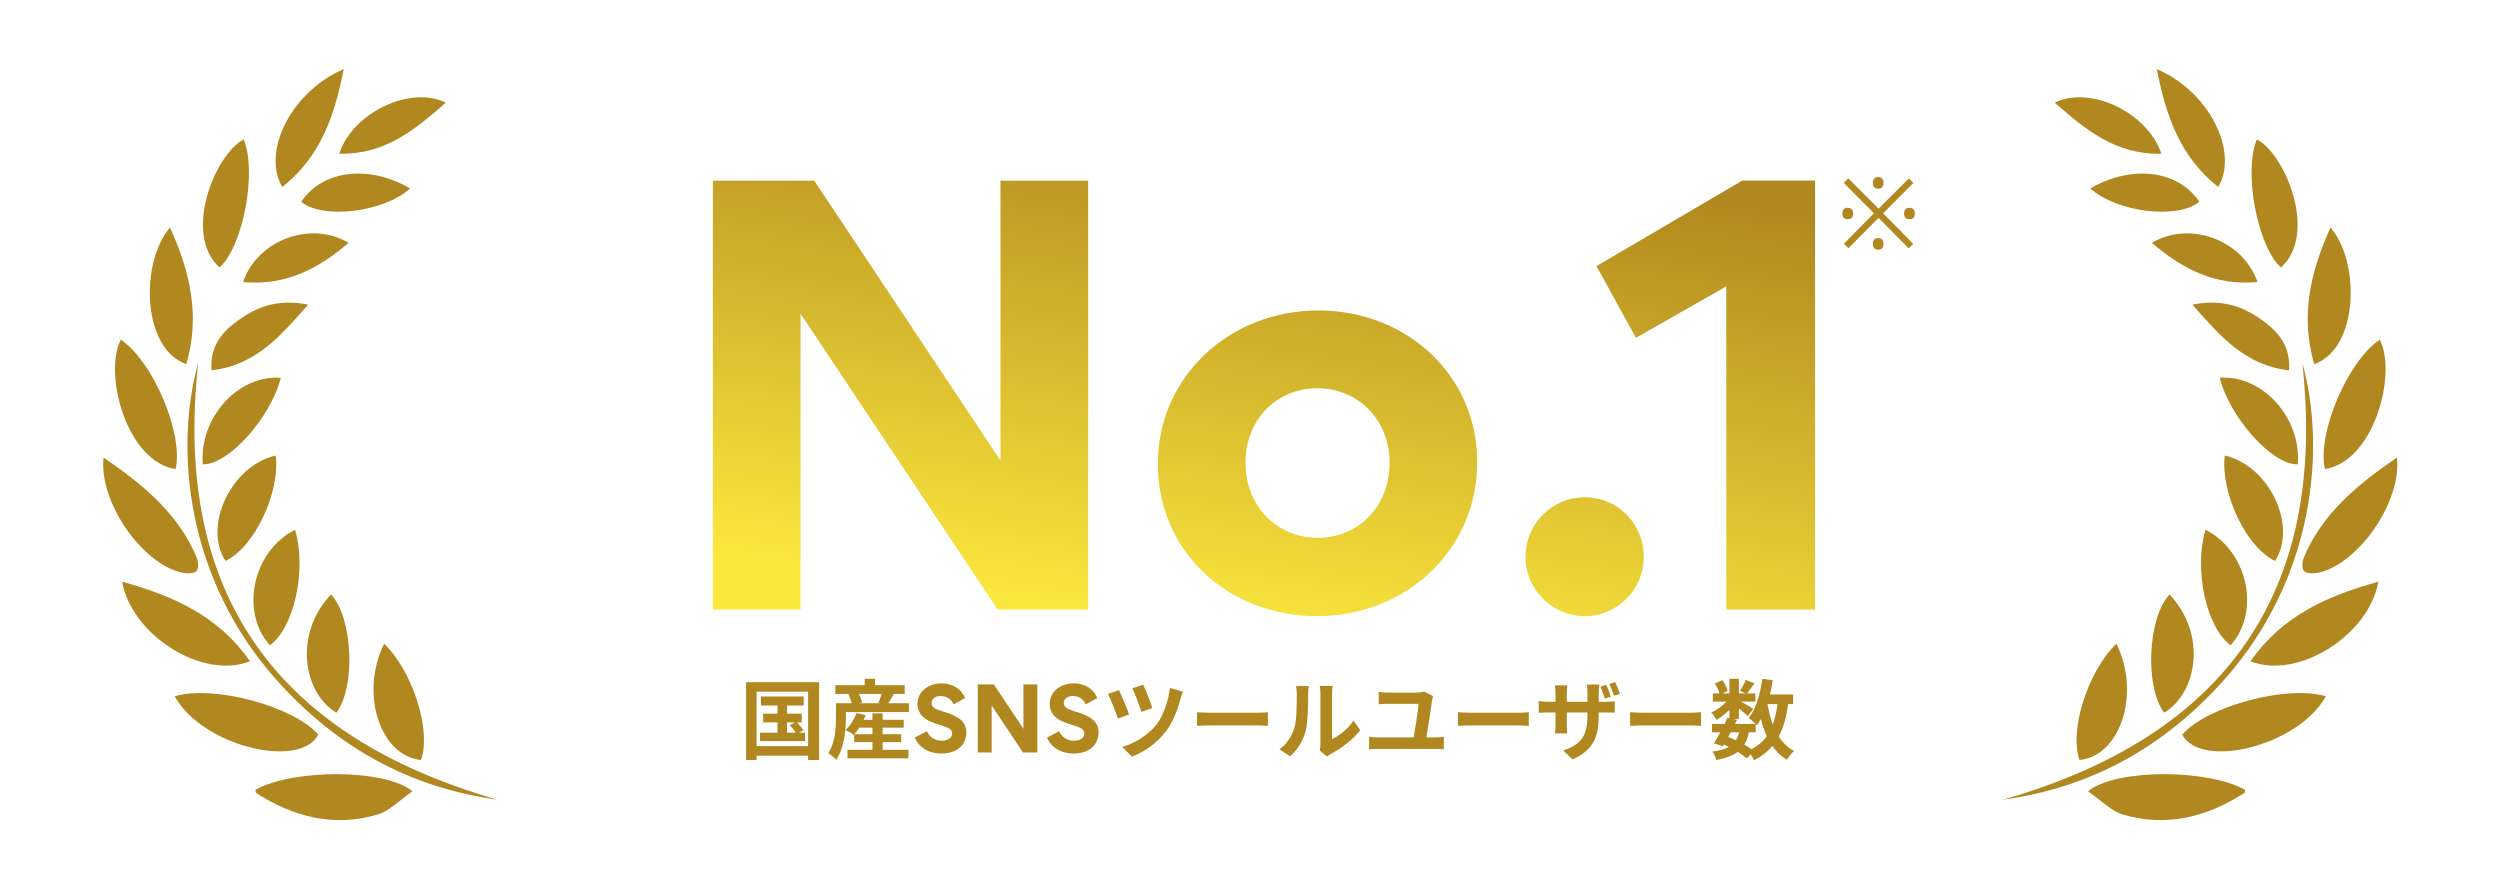
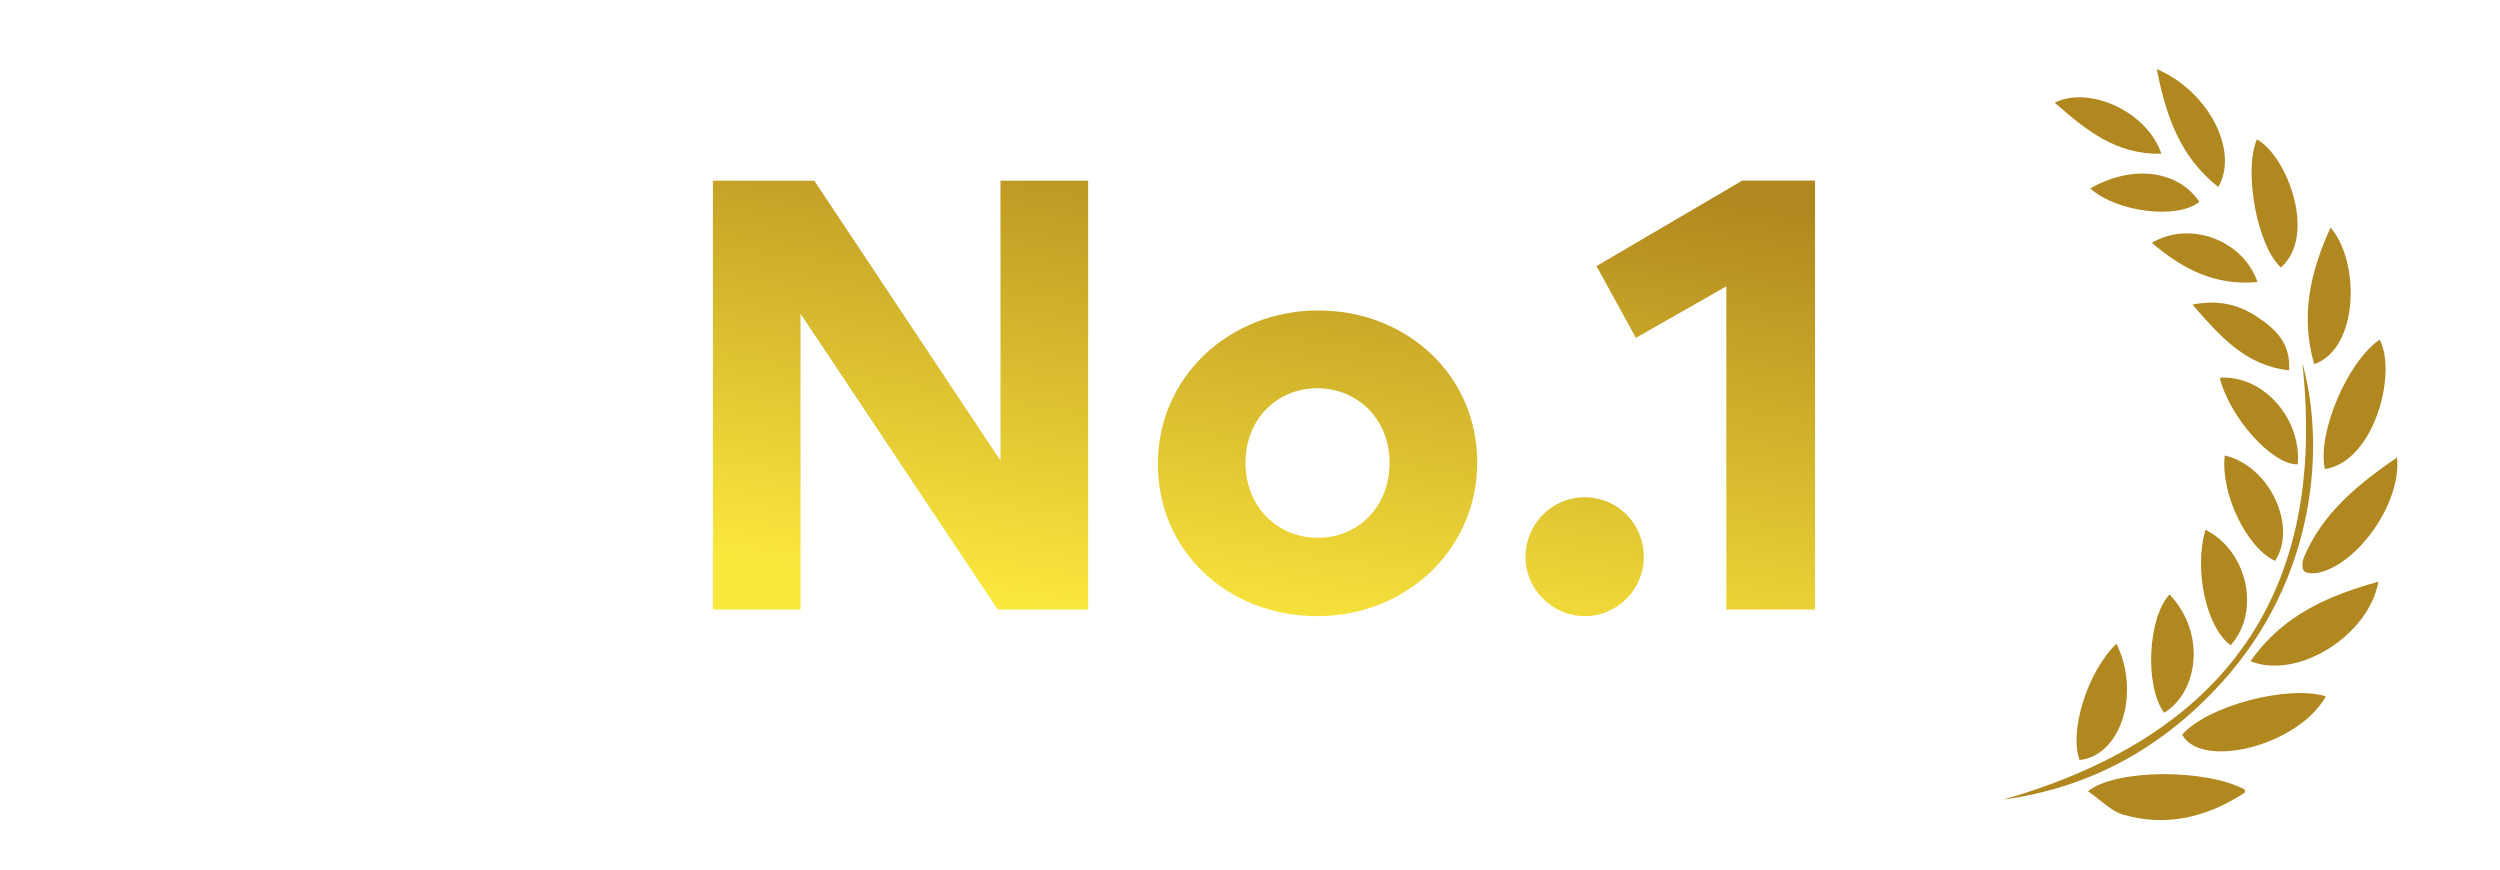
<svg xmlns="http://www.w3.org/2000/svg" fill="none" height="160" viewBox="0 0 460 160" width="460">
  <linearGradient id="a" gradientUnits="userSpaceOnUse" x1="232.859" x2="217.891" y1="23.362" y2="115.839">
    <stop offset="0" stop-color="#b1881f" />
    <stop offset="1" stop-color="#fbe83d" />
  </linearGradient>
-   <path clip-rule="evenodd" d="m63.249 12.706c-1.71 8.729-4.337 16.214-11.313 21.698-3.847-6.565 1.742-17.603 11.313-21.698zm-18.418 12.951c2.484 5.788-.038 19.559-4.423 23.567-6.821-6.105-.882-20.793 4.423-23.567zm-10.547 41.349c-8.248-2.886-8.47-18.864-3.005-25.134 3.709 8.141 5.592 16.242 3.005 25.134zm-1.973 19.311c-9.083-1.409-13.316-17.646-10.078-23.819 5.872 3.936 11.577 17.249 10.078 23.819zm3.832 18.77c.441-.411.363-1.752.052-2.495-3.361-8.042-9.749-13.349-17.143-18.412-.886 8.225 7.172 19.652 14.472 21.198.851.179 2.104.191 2.62-.291zm9.862 16.583c-8.703 3.479-21.785-4.777-23.531-14.641 9.365 2.603 17.699 6.252 23.531 14.641zm12.56 13.503c-3.434 6.469-21.351 2.101-26.425-7.052 7.053-2.155 21.882 1.803 26.425 7.052zm15.182 12.051c.687-.549 1.396-1.114 2.158-1.637-5.249-4.23-22.175-4.058-28.889-.266.009.06.011.131.013.202.005.159.009.319.087.369 6.878 4.446 14.325 6.342 22.33 3.991 1.529-.448 2.868-1.516 4.301-2.659zm17.773-.089c-41.056-11.776-59.686-38.265-55.047-80.365-4.287 15.229-2.589 39.614 14.809 58.794 10.793 11.899 24.052 19.362 40.238 21.571zm-20.84-28.7c5.341 5.173 8.738 16.139 6.772 21.409-7.555-.797-11.281-12.263-6.772-21.409zm-8.777 12.719c-6.155-3.707-7.889-14.506-1-21.78 3.977 4.235 4.628 16.821 1 21.78zm-7.61-33.679c2.172 7.351-.15 18.004-4.632 21.255-5.569-6.176-3.129-17.379 4.632-21.255zm-12.813 5.729c-4.183-6.467 1.109-17.547 9.263-19.393.818 6.897-3.993 16.971-9.263 19.393zm10.19-33.703c-1.849 7.43-9.785 16.14-14.358 15.926-.682-8.483 6.387-16.458 14.358-15.926zm5.03-13.457-.042.048c-5.173 5.909-9.749 11.136-17.739 12.059-.369-5.046 2.579-7.731 6.051-9.976 3.348-2.164 7.011-3.054 11.73-2.131zm5.71-27.754c2.526-7.63 13.136-12.615 19.628-9.397-5.636 4.904-11.134 9.575-19.628 9.397zm1.746 16.395c-5.591 4.755-11.533 7.926-19.439 7.213 2.679-7.78 12.515-11.364 19.439-7.213zm-8.736-7.555c3.888-5.806 12.357-6.916 20.053-2.455-4.927 4.426-16.117 5.723-20.053 2.455z" fill="#b1881f" fill-rule="evenodd" />
  <path clip-rule="evenodd" d="m396.849 12.706c1.71 8.729 4.336 16.214 11.312 21.698 3.847-6.565-1.742-17.603-11.312-21.698zm18.418 12.951c-2.485 5.788.038 19.559 4.423 23.567 6.821-6.105.882-20.793-4.423-23.567zm10.547 41.349c8.248-2.886 8.47-18.864 3.005-25.134-3.709 8.141-5.592 16.242-3.005 25.134zm1.973 19.311c9.083-1.409 13.316-17.646 10.078-23.819-5.872 3.936-11.577 17.249-10.078 23.819zm-3.831 18.77c-.442-.411-.363-1.752-.052-2.495 3.361-8.042 9.749-13.349 17.143-18.412.886 8.225-7.172 19.652-14.471 21.198-.851.179-2.104.191-2.62-.291zm-9.863 16.583c8.703 3.479 21.785-4.777 23.532-14.641-9.365 2.603-17.699 6.252-23.532 14.641zm-12.56 13.503c3.435 6.469 21.351 2.101 26.425-7.052-7.053-2.155-21.881 1.803-26.425 7.052zm-15.181 12.051c-.688-.549-1.397-1.114-2.158-1.637 5.248-4.23 22.174-4.058 28.889-.266-.009.06-.011.131-.013.202-.004.159-.009.319-.087.369-6.878 4.446-14.325 6.342-22.33 3.991-1.529-.448-2.868-1.516-4.301-2.659zm-17.773-.089c41.056-11.776 59.686-38.265 55.047-80.365 4.287 15.229 2.589 39.614-14.809 58.794-10.793 11.899-24.052 19.362-40.238 21.571zm20.84-28.7c-5.341 5.173-8.738 16.139-6.772 21.409 7.555-.797 11.281-12.263 6.772-21.409zm8.777 12.718c6.155-3.706 7.889-14.505 1-21.779-3.976 4.235-4.628 16.821-1 21.779zm7.61-33.678c-2.172 7.351.15 18.004 4.632 21.255 5.569-6.176 3.129-17.379-4.632-21.255zm12.813 5.729c4.184-6.467-1.108-17.547-9.263-19.393-.818 6.897 3.993 16.971 9.263 19.393zm-10.19-33.703c1.849 7.43 9.786 16.14 14.358 15.926.682-8.483-6.387-16.458-14.358-15.926zm-5.029-13.457.041.048c5.174 5.909 9.75 11.136 17.74 12.059.368-5.046-2.579-7.731-6.051-9.976-3.348-2.164-7.011-3.054-11.73-2.131zm-5.711-27.754c-2.526-7.63-13.136-12.615-19.627-9.397 5.636 4.904 11.134 9.575 19.627 9.397zm-1.745 16.395c5.591 4.755 11.532 7.926 19.438 7.213-2.679-7.78-12.515-11.364-19.438-7.213zm8.736-7.555c-3.888-5.806-12.357-6.916-20.053-2.455 4.927 4.426 16.117 5.723 20.053 2.455z" fill="#b1881f" fill-rule="evenodd" />
  <path d="m147.3 112.16v-54.43l36.286 54.43h16.632v-78.923h-16.128v51.507l-34.27-51.507h-18.648v78.923zm65.745-26.812c0 16.229 13.003 28.022 29.332 28.022 16.228 0 29.432-12.096 29.432-28.324 0-16.027-13.003-27.921-29.231-27.921-16.329 0-29.533 12.196-29.533 28.223zm16.127-.202c0-8.064 5.846-13.708 13.205-13.708 7.358 0 13.305 5.645 13.305 13.708 0 8.165-5.847 13.809-13.205 13.809s-13.305-5.645-13.305-13.809zm62.406 28.223c6.048 0 10.886-4.939 10.886-10.886 0-6.048-4.737-10.987-10.886-10.987-6.047 0-10.886 4.939-10.886 10.987 0 5.947 4.94 10.886 10.886 10.886zm9.431-51.205 16.631-9.475v59.47h16.329v-78.923h-13.406l-26.811 15.724z" fill="url(#a)" />
  <g fill="#b1881f">
-     <path d="m340.103 45.678-.832-.832 5.532-5.604-5.55-5.586.832-.85 5.567 5.586 5.586-5.568.832.832-5.568 5.586 5.531 5.622-.831.832-5.55-5.604zm-.127-5.333c-.289 0-.524-.078-.705-.235-.181-.169-.271-.44-.271-.814s.09-.645.271-.813.416-.253.705-.253c.301 0 .542.084.723.253s.271.44.271.813-.09.645-.271.814c-.181.157-.422.235-.723.235zm5.604 5.604c-.217 0-.398-.048-.542-.145-.145-.084-.253-.205-.326-.362-.06-.157-.09-.349-.09-.578 0-.217.03-.404.09-.56.073-.169.181-.295.326-.38.144-.084.325-.127.542-.127.229 0 .416.042.56.127.145.084.253.211.326.38.072.157.108.344.108.56 0 .229-.036.422-.108.578-.073.157-.181.277-.326.362-.144.096-.331.145-.56.145zm0-11.226c-.217 0-.398-.042-.542-.127-.145-.096-.253-.223-.326-.38-.06-.169-.09-.362-.09-.579s.03-.404.09-.56c.073-.169.181-.295.326-.38.144-.084.325-.127.542-.127.229 0 .416.042.56.127.145.084.253.211.326.38.072.157.108.344.108.56s-.036.41-.108.579c-.073.157-.181.283-.326.38-.144.084-.331.127-.56.127zm5.748 5.622c-.289 0-.524-.078-.705-.235-.18-.169-.271-.44-.271-.814s.091-.645.271-.813c.181-.169.416-.253.705-.253.302 0 .543.084.723.253.181.169.272.44.272.813s-.091.645-.272.814c-.18.157-.421.235-.723.235z" />
-     <path d="m144.815 132.92h1.488l-.976.496c.368.416.816.96 1.088 1.392h-1.6zm2.192 1.888.832-.464c-.256-.384-.768-.976-1.2-1.424h.88v-1.6h-2.704v-1.504h3.056v-1.664h-7.856v1.664h3.04v1.504h-2.64v1.6h2.64v1.888h-3.216v1.552h8.288v-1.552zm-7.792 2.48v-10.016h9.472v10.016zm-1.936-11.76v14.32h1.936v-.8h9.472v.8h2.032v-14.32zm19.92 9.568c.304-.336.624-.752.912-1.2h2.416v1.2zm5.2 1.456h3.424v-1.456h-3.424v-1.2h3.888v-1.456h-3.888v-1.184h-1.872v1.184h-1.616c.128-.288.256-.576.352-.864l-1.68-.384c-.4 1.168-1.136 2.352-2.016 3.12.432.192 1.152.624 1.504.912l.096-.096v1.424h3.36v1.408h-4.592v1.568h11.216v-1.568h-4.752zm-.192-8.864c-.16.544-.368 1.152-.576 1.616l.288.08h-3.76l.48-.128c-.096-.432-.32-1.04-.592-1.568zm1.248 1.696c.304-.48.656-1.088 1.024-1.696h1.984v-1.616h-5.456v-1.168h-1.904v1.168h-5.408v1.616h2.768l-.352.096c.256.496.48 1.104.608 1.6h-2.896v2.576c0 1.904-.128 4.688-1.44 6.64.384.208 1.184.864 1.472 1.2 1.504-2.192 1.792-5.584 1.792-7.824v-.96h11.6v-1.632zm7.952-.032c0-.736.624-1.28 1.664-1.28 1.072 0 1.952.528 2.368 1.536l2.144-1.168c-.72-1.712-2.304-2.704-4.4-2.704-2.368 0-4.368 1.536-4.368 3.776 0 .96.384 1.76.96 2.32.672.672 1.712 1.12 3.056 1.52 1.824.544 2.368.88 2.368 1.616 0 .768-.784 1.328-1.904 1.328-1.264 0-2.256-.656-2.736-1.744l-2.24 1.152c.736 1.792 2.528 2.944 4.896 2.944 2.96 0 4.592-1.664 4.592-3.872 0-2.112-1.6-3.088-4.384-3.888-1.344-.384-2.016-.752-2.016-1.536zm11.062 9.104v-8.64l5.76 8.64h2.64v-12.528h-2.56v8.176l-5.44-8.176h-2.96v12.528zm13.266-9.104c0-.736.624-1.28 1.664-1.28 1.072 0 1.952.528 2.368 1.536l2.144-1.168c-.72-1.712-2.304-2.704-4.4-2.704-2.368 0-4.368 1.536-4.368 3.776 0 .96.384 1.76.96 2.32.672.672 1.712 1.12 3.056 1.52 1.824.544 2.368.88 2.368 1.616 0 .768-.784 1.328-1.904 1.328-1.264 0-2.256-.656-2.736-1.744l-2.24 1.152c.736 1.792 2.528 2.944 4.896 2.944 2.96 0 4.592-1.664 4.592-3.872 0-2.112-1.6-3.088-4.384-3.888-1.344-.384-2.016-.752-2.016-1.536zm14.614-3.36-2 .656c.48.992 1.36 3.312 1.664 4.336l2.016-.704c-.304-1.04-1.28-3.504-1.68-4.288zm7.312 1.28-2.4-.688c-.272 2.448-1.264 5.2-2.464 6.72-1.632 2.064-4.128 3.504-6.32 4.128l1.792 1.792c2.288-.864 4.608-2.48 6.288-4.688 1.328-1.744 2.24-4.288 2.688-6.032.096-.352.24-.832.416-1.232zm-11.76-.288-2.048.704c.464.864 1.52 3.488 1.84 4.528l2.064-.752c-.368-1.088-1.376-3.472-1.856-4.48zm14.352 4.064v2.512c.592-.048 1.664-.08 2.576-.08h8.592c.672 0 1.488.064 1.872.08v-2.512c-.416.032-1.12.096-1.872.096h-8.592c-.832 0-2-.048-2.576-.096zm22.576 7.056 1.344 1.104c.144-.128.336-.288.688-.48 1.792-.912 4.096-2.64 5.424-4.368l-1.232-1.76c-1.072 1.552-2.656 2.816-3.952 3.376v-8.368c0-.72.096-1.344.112-1.392h-2.384c.016.048.128.656.128 1.376v9.328c0 .432-.064.88-.128 1.184zm-7.408-.24 1.952 1.296c1.36-1.216 2.368-2.784 2.848-4.592.432-1.616.48-4.992.48-6.88 0-.672.096-1.376.112-1.456h-2.352c.096.4.144.832.144 1.472 0 1.936-.016 4.96-.464 6.336-.448 1.36-1.312 2.832-2.72 3.824zm28.256-9.792-1.664-.832c-.272.112-1.072.208-1.488.208h-5.056c-.544 0-1.28-.064-1.792-.128v2.256c.576-.048 1.168-.064 1.808-.064h5.52c-.032 1.04-.592 4.432-.896 6.176h-6.608c-.496 0-1.072-.048-1.584-.128v2.32c.544-.048 1.104-.08 1.584-.08h10.672c.368 0 1.04.016 1.488.08v-2.32c-.416.048-.928.128-1.488.128h-1.728c.304-1.792.88-5.44 1.072-6.896.016-.128.096-.496.16-.72zm4.576 2.976v2.512c.592-.048 1.664-.08 2.576-.08h8.592c.672 0 1.488.064 1.872.08v-2.512c-.416.032-1.12.096-1.872.096h-8.592c-.832 0-2-.048-2.576-.096zm27.287-5.04-1.072.352c.304.64.592 1.52.816 2.192l1.104-.352c-.176-.624-.544-1.552-.848-2.192zm1.648-.512-1.088.352c.336.624.64 1.488.864 2.176l1.104-.352c-.208-.608-.576-1.536-.88-2.176zm-3.024 6.128v-.528h1.2c.832 0 1.392.016 1.744.048v-2.128c-.432.08-.912.112-1.76.112h-1.184v-1.68c0-.64.064-1.152.112-1.488h-2.288c.048.32.096.848.096 1.488v1.68h-3.792v-1.568c0-.64.064-1.152.096-1.456h-2.272c.048.496.096.976.096 1.44v1.584h-1.36c-.8 0-1.44-.096-1.728-.144v2.176c.352-.016.928-.064 1.728-.064h1.36v2.176c0 .72-.048 1.36-.096 1.68h2.24c-.016-.32-.064-.96-.064-1.68v-2.176h3.792v.608c0 3.936-1.36 5.312-4.448 6.4l1.712 1.616c3.872-1.712 4.816-4.128 4.816-8.096zm5.776-.576v2.512c.592-.048 1.664-.08 2.576-.08h8.592c.672 0 1.488.064 1.872.08v-2.512c-.416.032-1.12.096-1.872.096h-8.592c-.832 0-2-.048-2.576-.096zm23.104 3.696v-1.536c.096.096.16.176.224.24.256-.352.512-.736.736-1.152.288 1.152.64 2.208 1.088 3.152-.704.992-1.632 1.792-2.816 2.416-.368-.272-.832-.56-1.328-.848.4-.624.672-1.376.848-2.272zm-4.592 0h1.552c-.144.576-.352 1.056-.608 1.456-.464-.224-.928-.416-1.408-.608zm8.608-5.2c-.176 1.408-.464 2.672-.864 3.76-.432-1.152-.752-2.416-.976-3.76zm2.864 0v-1.76h-4.256c.208-.848.384-1.728.512-2.624l-1.92-.256c-.384 2.848-1.152 5.568-2.512 7.2.352.24.928.736 1.296 1.104h-3.808l.384-.768-.688-.144h1.024v-1.936c.624.496 1.296 1.056 1.648 1.392l1.008-1.312c-.352-.24-1.488-.912-2.256-1.344h2.624v-1.504h-1.52c.384-.496.88-1.168 1.376-1.856l-1.6-.64c-.256.608-.704 1.456-1.072 2.032l1.056.464h-1.264v-2.688h-1.744v2.688h-1.344l1.024-.448c-.128-.56-.544-1.376-.96-1.984l-1.376.576c.336.576.688 1.312.832 1.856h-1.216v1.504h2.496c-.768.832-1.84 1.6-2.816 2 .352.336.752.96.96 1.376.8-.448 1.664-1.12 2.4-1.856v1.536l-.352-.08c-.16.352-.352.736-.544 1.136h-2.32v1.536h1.52c-.4.768-.8 1.488-1.152 2.048l1.664.512.176-.304c.304.128.608.272.896.432-.752.432-1.744.688-3.04.864.304.384.64 1.024.752 1.568 1.712-.352 2.992-.816 3.936-1.52.656.416 1.232.832 1.664 1.2l.72-.736c.256.384.496.816.608 1.088 1.392-.704 2.496-1.568 3.376-2.624.72 1.04 1.6 1.888 2.688 2.544.288-.528.88-1.264 1.312-1.648-1.168-.608-2.096-1.52-2.832-2.656.864-1.616 1.408-3.6 1.744-5.968z" />
-   </g>
+     </g>
</svg>